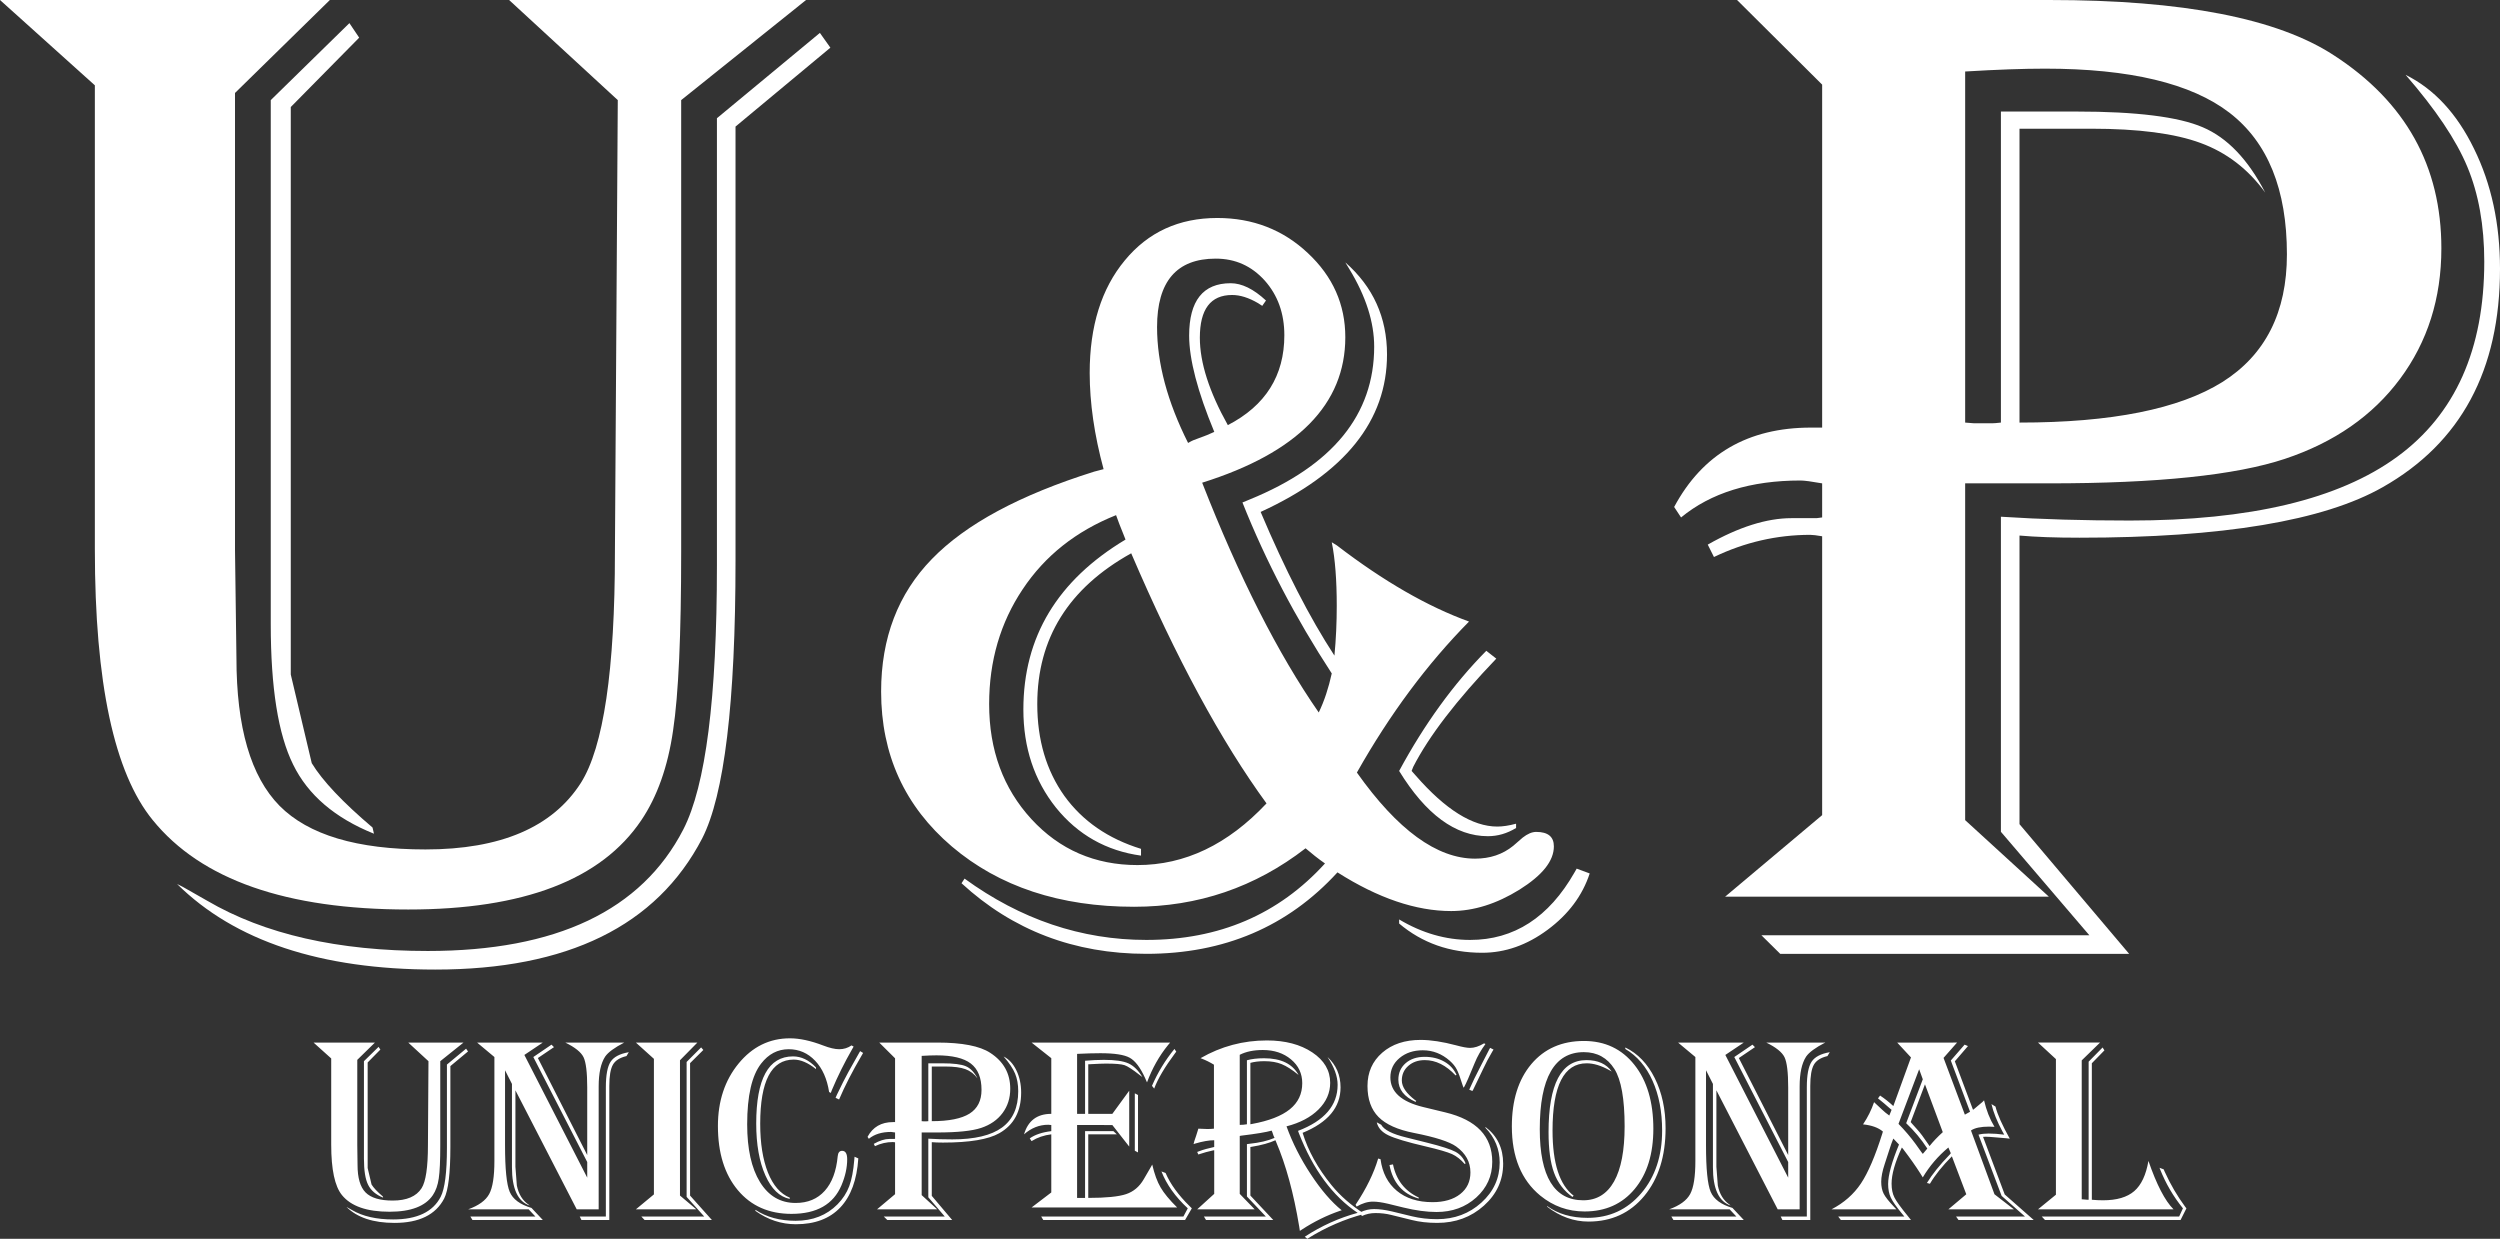
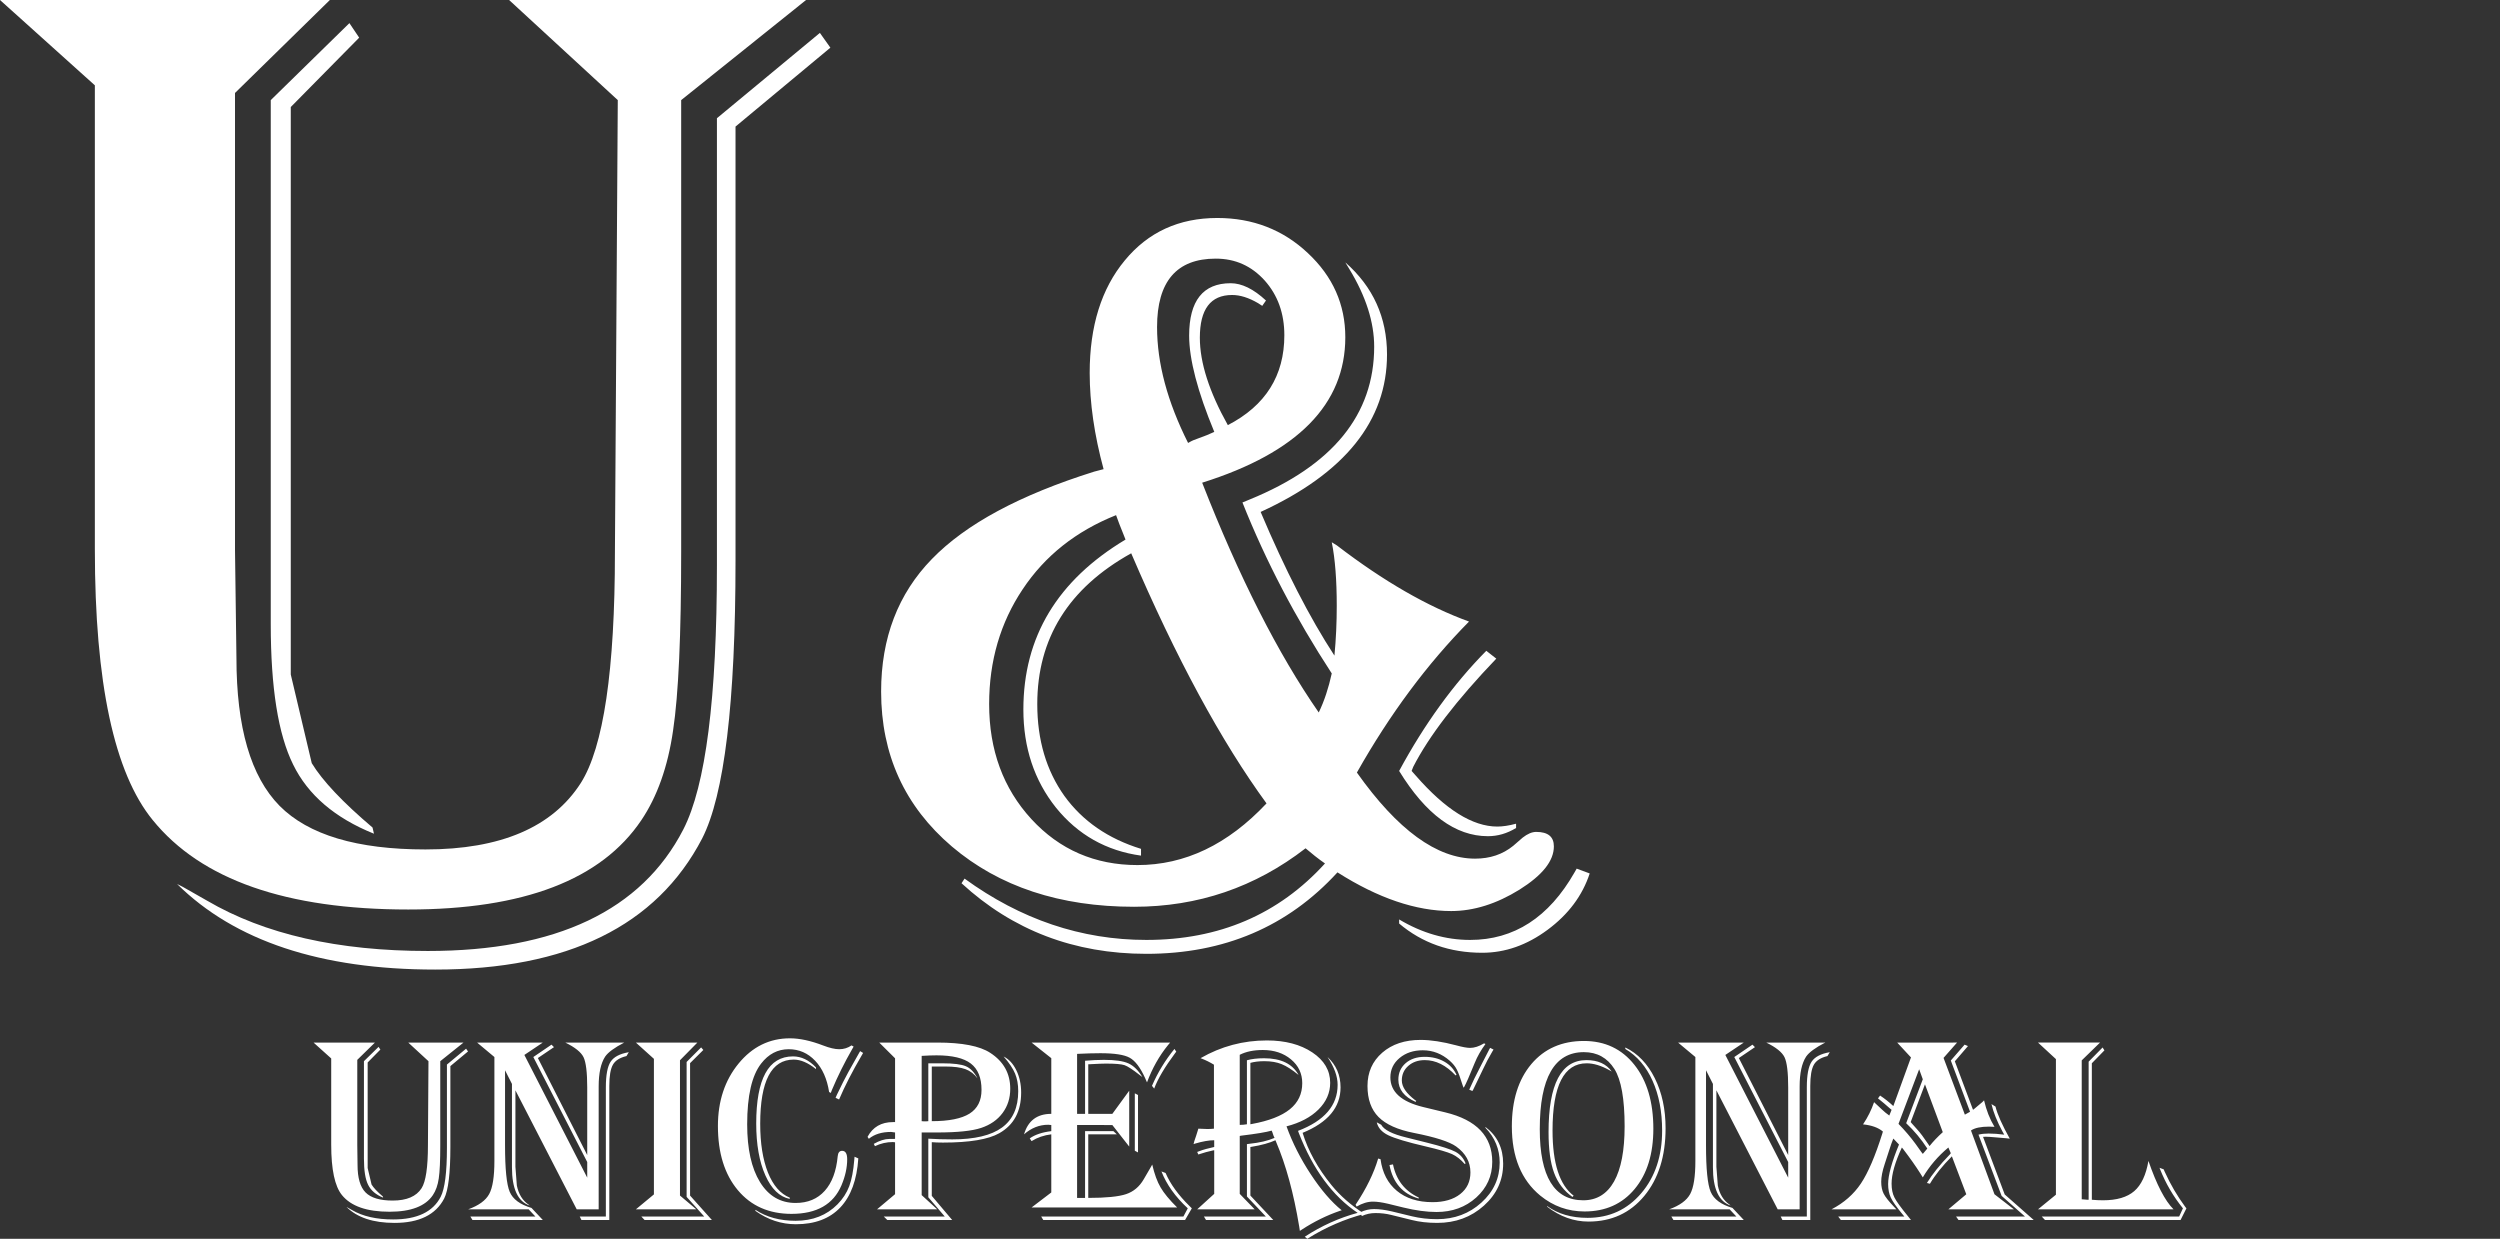
<svg xmlns="http://www.w3.org/2000/svg" xmlns:ns1="http://sodipodi.sourceforge.net/DTD/sodipodi-0.dtd" xmlns:ns2="http://www.inkscape.org/namespaces/inkscape" xml:space="preserve" width="106.064mm" height="52.558mm" style="clip-rule:evenodd;fill-rule:evenodd;image-rendering:optimizeQuality;shape-rendering:geometricPrecision;text-rendering:geometricPrecision" viewBox="0 0 10606.37 5255.76" id="svg36" ns1:docname="unicpersonal copia.svg" ns2:version="1.0.1 (c497b03c, 2020-09-10)">
  <rect x="0" y="0" width="10606.37" height="5255.76" fill="#333333" stroke="none" />
  <defs id="defs19">
    <style type="text/css" id="style10">
   
    .str0 {stroke:#DAD9D7;stroke-width:20;stroke-miterlimit:22.926}
    .fil1 {fill:#2D2925;fill-rule:nonzero}
    .fil0 {fill:url(#id0)}
   
  </style>
    <linearGradient id="id0" gradientUnits="userSpaceOnUse" x1="5019.23" y1="10785.97" x2="17482.26" y2="19037.75">
      <stop offset="0" style="stop-opacity:1; stop-color:#A9A8A8" id="stop12" />
      <stop offset="0.78" style="stop-opacity:1; stop-color:lightgrey" id="stop14" />
      <stop offset="1" style="stop-opacity:1; stop-color:#FEFEFE" id="stop16" />
    </linearGradient>
  </defs>
  <g id="_1081025056" transform="translate(-5189.69,-12222.64)" style="fill:#ffffff">
    <g id="g30" style="fill:#ffffff">
      <path class="fil1" d="m 8609.47,12222.64 -529.85,424.69 v 1915.15 c 0,351.9 -11.12,605.7 -34.38,759.4 -22.25,154.7 -67.74,281.09 -134.47,380.2 -169.89,252.79 -499.53,379.18 -988.93,379.18 -517.73,0 -878.71,-126.39 -1083.98,-379.18 -163.81,-200.21 -245.72,-582.43 -245.72,-1148.69 v -1968.74 l -402.45,-362.01 h 1399.47 l -402.45,394.37 v 1939.42 l 6.08,457.05 c 0,295.26 60.65,503.55 183.02,627.92 122.35,123.38 328.63,185.05 618.83,185.05 318.51,0 538.95,-94.04 659.29,-282.11 96.04,-151.68 144.59,-478.28 144.59,-978.82 l 12.13,-1918.19 -461.1,-424.69 z m 103.15,202.23 -402.44,334.71 v 1841.33 c 0,602.66 -47.54,995 -141.58,1179.03 -193.13,371.09 -571.3,556.13 -1132.51,556.13 -485.36,0 -850.39,-121.33 -1095.1,-363 l 24.28,12.15 103.13,58.63 c 243.7,142.59 555.14,213.37 936.35,213.37 545.01,0 907.03,-171.91 1083.98,-515.7 95.05,-185.05 142.57,-558.18 142.57,-1119.37 v -1897.96 l 436.82,-362 z m -1999.09,-42.45 -290.2,294.25 v 2203.33 204.26 l 88.98,376.14 c 45.51,74.83 131.45,165.84 257.85,273.02 l 6.07,26.3 c -165.83,-66.73 -280.1,-164.82 -342.8,-293.24 -63.69,-128.42 -95.03,-326.61 -95.03,-595.57 v -2223.58 l 333.67,-326.6 z" id="path24" style="fill:#ffffff" />
      <path class="fil1" d="m 9871.72,14213.05 c -39.33,-145.22 -58.97,-281.35 -58.97,-408.39 0,-198.9 49.9,-357.73 148.96,-477.21 99.09,-120.26 229.92,-180.01 392.52,-180.01 150.5,0 279.07,49.93 384.18,148.99 105.89,99.08 158.83,217.81 158.83,356.98 0,284.34 -202.68,490.04 -607.28,617.1 156.52,400.08 321.41,725.26 494.59,974.84 23.43,-48.4 41.59,-103.6 55.21,-165.62 -153.52,-235.21 -279.83,-476.45 -378.89,-725.28 l 31,-12.85 c 351.68,-143.7 527.87,-359.97 527.87,-648.11 0,-103.63 -34.79,-213.28 -105.11,-329 l -17.39,-28.73 c 117.98,103.61 176.95,233.68 176.95,390.99 0,280.57 -178.47,503.68 -536.18,667.79 103.6,245.03 207.96,448.47 313.1,609.57 6.8,-71.1 9.82,-141.43 9.82,-211 0,-108.91 -6.81,-198.9 -21.17,-270 l 21.92,13.61 c 198.15,152.01 384.96,259.4 560.4,322.92 -176.97,179.26 -335.78,392.52 -475.68,640.57 172.42,243.53 339.55,365.29 501.4,365.29 63.52,0 117.22,-18.16 161.85,-54.45 l 40.08,-34.79 c 20.42,-15.9 39.33,-24.21 57.47,-24.21 49.93,0 74.87,20.42 74.87,61.26 0,62.01 -48.4,122.52 -145.95,183.77 -97.58,60.51 -194.38,90.75 -289.67,90.75 -148.96,0 -310.06,-54.45 -482.48,-164.11 -211.01,230.67 -481.76,345.62 -810.73,345.62 -305.54,0 -567.21,-99.83 -784.26,-299.48 l 12.86,-19.67 c 238.23,173.2 495.34,260.16 771.4,260.16 308.55,0 561.15,-108.13 757.78,-324.43 -29.49,-20.42 -56.71,-42.35 -82.43,-64.3 -214.04,165.64 -456.79,248.07 -727.54,248.07 -314.61,0 -572.51,-85.46 -772.91,-255.63 -200.4,-170.91 -300.24,-390.23 -300.24,-657.19 0,-227.63 71.83,-415.2 215.52,-562.66 143.72,-148.23 372.86,-271.51 688.22,-370.59 z m 117.22,356.95 c -265.45,147.48 -398.55,360.75 -398.55,639.81 0,152.76 38.58,282.08 114.96,389.48 77.13,106.62 185.28,181.49 325.18,224.62 v 28.73 c -147.46,-20.42 -267.71,-88.48 -360.72,-203.44 -92.28,-115.71 -138.41,-254.1 -138.41,-416.71 0,-307.8 144.46,-547.53 433.35,-720.73 l -11.35,-28.74 c -10.58,-24.94 -19.67,-49.9 -28.73,-74.87 -170.17,68.07 -301.75,172.45 -396.29,314.61 -94.54,141.43 -142.18,304.03 -142.18,487.05 0,195.11 59.75,357.71 179.23,487.79 119.5,130.08 270,195.12 449.98,195.12 201.18,0 383.43,-86.97 547.56,-261.68 -192.11,-263.17 -383.45,-616.35 -574.03,-1061.04 z m 409.9,-543.77 c 159.59,-82.43 239.76,-209.47 239.76,-381.16 0,-93.01 -28,-170.16 -83.21,-232.18 -55.96,-62.01 -124.78,-93 -207.97,-93 -165.61,0 -248.82,96.8 -248.82,290.39 0,153.54 43.87,316.89 131.61,491.58 10.57,-6.05 18.13,-9.82 21.92,-11.33 l 58.22,-21.95 c 3.8,-1.51 14.39,-6.03 31.02,-13.61 -71.08,-171.67 -106.64,-307.8 -106.64,-408.37 0,-148.24 59,-222.35 176.21,-222.35 46.9,0 96.8,24.21 149.75,73.36 l -15.88,22.68 -17.4,-11.35 c -40.09,-23.44 -76.38,-34.79 -110.41,-34.79 -91.5,0 -136.89,60.51 -136.89,181.52 0,105.11 39.33,228.38 118.73,370.56 z m 1138.95,990.72 c -168.63,176.21 -285.87,328.99 -352.41,459.07 l -6.81,17.38 18.14,20.42 c 125.55,143.69 240.51,215.55 345.62,215.55 21.93,0 48.4,-3.79 79.42,-12.11 v 18.16 c -38.58,23.44 -77.91,34.79 -119.5,34.79 -137.64,0 -263.17,-92.28 -376.62,-276.81 107.4,-198.89 230.67,-369.06 369.81,-509.71 z m 396.29,911.32 c -31,94.53 -90.75,173.95 -178.48,238.98 -87.73,65.05 -179.99,97.55 -277.54,97.55 -137.66,0 -254.88,-41.59 -352.43,-124.03 v -17.38 c 97.55,58.22 198.14,86.96 300.99,86.96 186.04,0 334.28,-95.29 443.18,-286.63 l 9.07,-15.87 z" id="path26" style="fill:#ffffff" />
-       <path class="fil1" d="m 12559.3,12222.64 h 1325.65 c 565.25,0 966.68,77.86 1206.33,234.61 304.35,197.17 456.04,470.19 456.04,819.04 0,212.34 -58.66,396.37 -174.95,553.12 -116.27,156.72 -279.07,269.97 -488.39,339.74 -209.32,69.77 -542.99,104.14 -999.03,104.14 h -357.96 v 1428.79 l 354.93,324.58 h -1373.18 l 411.54,-345.82 v -1183.06 c -23.24,-4.05 -40.43,-6.08 -50.55,-6.08 -141.56,0 -278.08,31.37 -408.5,94.05 l -26.3,-52.58 c 131.45,-74.83 250.76,-112.24 354.93,-112.24 h 107.18 l 23.24,-3.04 v -144.6 c -45.49,-8.07 -75.82,-12.12 -92,-12.12 -211.34,0 -380.21,52.57 -506.61,156.72 l -29.31,-44.48 c 120.32,-224.49 313.46,-336.73 580.4,-336.73 h 47.52 v -1455.06 z m 967.69,303.36 v 1489.44 l 38.42,3.04 h 75.84 c 7.09,0 20.23,-1.01 37.42,-3.04 v -1319.56 h 321.54 c 252.81,0 431.79,22.23 534.92,66.73 104.14,44.48 192.13,136.5 264.93,277.07 -72.8,-100.12 -163.8,-169.88 -274.02,-210.34 -109.21,-40.45 -263.93,-60.65 -463.13,-60.65 h -305.36 v 1246.75 c 391.31,0 677.48,-57.64 860.5,-171.88 183.03,-115.28 274.03,-296.28 274.03,-542 0,-275.04 -80.9,-475.25 -243.7,-600.63 -161.78,-124.37 -422.67,-187.05 -782.64,-187.05 -92.02,0 -205.27,4.02 -338.75,12.12 z m 1868.64,14.15 c 120.33,59.67 217.4,163.81 290.21,313.47 73.81,149.66 110.22,319.52 110.22,509.63 0,429.75 -165.84,738.16 -497.5,926.22 -250.77,142.59 -679.49,214.38 -1286.2,214.38 -101.13,0 -186.06,-3.03 -254.81,-9.11 v 1224.53 l 465.12,550.07 h -1480.35 l -79.87,-78.87 h 1391.35 l -375.13,-438.85 v -1336.77 c 171.91,11.14 353.92,16.2 547.04,16.2 509.63,0 886.81,-89.99 1133.52,-270 246.74,-179.98 370.1,-456.04 370.1,-828.13 0,-154.72 -24.28,-288.2 -71.8,-402.45 -47.53,-114.27 -134.49,-243.7 -261.9,-390.32 z" id="path28" style="fill:#ffffff" />
    </g>
    <path class="fil1" d="m 7156.13,16645.79 -98.57,78.99 V 17081 c 0,65.46 -2.07,112.65 -6.39,141.23 -4.14,28.78 -12.61,52.3 -25.01,70.74 -31.6,47 -92.9,70.52 -183.93,70.52 -96.3,0 -163.44,-23.52 -201.63,-70.52 -30.46,-37.24 -45.71,-108.34 -45.71,-213.67 v -366.18 l -74.85,-67.33 h 260.31 l -74.85,73.34 v 360.75 l 1.12,84.99 c 0,54.93 11.28,93.68 34.03,116.81 22.77,22.94 61.13,34.42 115.11,34.42 59.25,0 100.24,-17.51 122.62,-52.49 17.88,-28.19 26.91,-88.96 26.91,-182.05 l 2.26,-356.78 -85.77,-78.99 z m 19.17,37.61 -74.85,62.25 v 342.5 c 0,112.09 -8.83,185.07 -26.32,219.29 -35.93,69.02 -106.28,103.44 -210.66,103.44 -90.27,0 -158.17,-22.58 -203.68,-67.51 l 4.5,2.24 19.19,10.92 c 45.32,26.52 103.26,39.68 174.17,39.68 101.37,0 168.7,-31.97 201.61,-95.92 17.69,-34.42 26.52,-103.82 26.52,-208.2 v -353.01 l 81.25,-67.33 z m -371.82,-7.91 -53.98,54.74 v 409.83 37.97 l 16.55,69.99 c 8.46,13.91 24.44,30.84 47.96,50.77 l 1.12,4.89 c -30.84,-12.41 -52.1,-30.66 -63.75,-54.54 -11.85,-23.89 -17.69,-60.74 -17.69,-110.78 v -413.58 l 62.08,-60.74 z m 1034.61,-29.7 c -41.76,21.63 -68.84,41.57 -81.07,59.62 -18.25,28.03 -27.44,70.16 -27.44,126.38 v 35.92 485.61 h -93.12 l -260.09,-504.97 v 299.42 24.82 l 6.01,79.37 c 7.32,36.68 24.08,63.95 50.21,81.63 l 4.33,3.75 c -50.21,-16.93 -75.24,-71.08 -75.24,-162.69 v -51.71 -301.67 l -29.34,-57.94 V 17081 c 0,100.8 6.59,166.63 19.76,197.86 13.16,31.41 44,54.15 92.53,68.45 l 47.97,51.16 h -298.48 l -8.85,-14.67 h 275.92 l -28.6,-30.48 h -256.71 c 44.93,-16.17 74.66,-37.8 89.32,-65.07 14.67,-27.07 22.02,-73.9 22.02,-139.92 v -441.24 l -73.37,-61.3 h 278.75 l -78.26,52.47 266.71,520.59 v -66.19 l -228.71,-445.57 77.11,-52.47 10.54,10.54 -68.29,46.26 209.35,411.52 v -257.49 -29.14 c 0,-64.12 -5.28,-106.84 -15.62,-128.46 -10.53,-21.43 -36.29,-42.13 -77.48,-62.06 z m 19.37,40.82 -9.98,16.54 c -28.38,6.59 -47.58,19 -57.55,36.68 -10.14,17.86 -15.23,47.95 -15.23,90.28 v 568.36 h -118.29 l -7.15,-14.67 h 110.77 v -548.05 c 0,-51.91 6.77,-88.03 20.12,-108.52 13.36,-20.5 39.14,-34.05 77.31,-40.62 z m 29.92,-40.82 h 261.03 l -73.9,75.05 v 574 l 69.4,58.48 h -256.53 l 76.53,-63.37 v -575.15 z m 286.24,31.41 -56.24,55.85 v 561.99 l 92.53,103.43 h -285.68 l -13.72,-14.67 h 266.88 l -74.68,-83.31 v -572.5 l 61.51,-61.69 z m 637.59,-14.31 -6.03,10.54 c -33.11,57.74 -61.69,115.49 -85.94,173.22 l -4.89,12.79 -7.15,-3.94 c -8.66,-55.68 -28.22,-99.88 -59.24,-132.6 -30.84,-32.54 -68.28,-48.89 -112.11,-48.89 -46.83,0 -85.75,20.31 -117.16,61.11 -39.31,50.59 -59.06,136.56 -59.06,257.67 0,104.19 18.05,185.83 54.35,244.87 36.31,59.06 86.72,88.59 151.23,88.59 51.52,0 92.7,-17.13 123.38,-51.35 30.84,-34.23 49.08,-83.12 55.09,-146.69 1.32,-15.42 7.71,-23.13 18.61,-23.13 14.5,0 21.65,11.85 21.65,35.73 0,35.54 -8.1,72.4 -24.27,110.59 -34.23,80.69 -104.75,121.12 -211.95,121.12 -95.55,0 -171.55,-33.48 -227.79,-100.62 -56.21,-67.16 -84.43,-157.79 -84.43,-272.15 0,-105.33 29.14,-193.73 87.64,-265 58.48,-71.27 131.09,-107.01 217.98,-107.01 40.99,0 88.02,10.15 140.49,30.26 27.65,10.73 50.42,16.01 68.47,16.01 19.36,0 36.86,-5.47 52.28,-16.18 z m -159.69,95.55 c -33.28,-26.88 -64.88,-40.43 -94.41,-40.43 -94.8,0 -142.19,90.84 -142.19,272.52 0,82.56 10.9,151.4 32.72,206.5 22.02,54.93 52.86,90.47 92.54,106.65 v 5.44 c -43.25,-8.83 -77.67,-42.11 -103.44,-100.05 -25.76,-57.72 -38.75,-131.09 -38.75,-219.66 0,-189.95 52.11,-284.94 156.1,-284.94 35.18,0 67.72,15.61 97.43,46.82 z m 179.61,378.8 c -6.01,91.03 -31.4,160.43 -76.35,208.01 -44.96,47.58 -107.96,71.27 -188.65,71.27 -61.49,0 -118.49,-18.8 -171.52,-56.6 v -4.53 c 47.02,31.04 103.82,46.46 170.4,46.46 72.59,0 132.02,-23.32 177.92,-69.96 22.38,-22.77 38.92,-48.33 49.65,-76.74 10.53,-28.2 17.68,-65.63 21.45,-112.46 l 1.12,-12.6 z m 20.32,-447.44 -6.01,10.53 c -40.07,68.45 -72.03,130.72 -95.92,186.94 l -14.86,-7.13 6.01,-13.74 c 18.44,-38.75 34.61,-70.71 48.53,-96.11 l 44,-78.23 5.65,-9.97 z m 68.47,-44.01 h 246.56 c 105.14,0 179.8,14.48 224.38,43.64 56.61,36.66 84.83,87.45 84.83,152.33 0,39.5 -10.92,73.73 -32.55,102.87 -21.63,29.17 -51.91,50.23 -90.83,63.2 -38.95,12.99 -101,19.38 -185.83,19.38 h -66.57 v 265.76 l 66.01,60.35 h -255.41 l 76.55,-64.31 v -220.05 c -4.33,-0.76 -7.54,-1.12 -9.41,-1.12 -26.32,0 -51.72,5.81 -75.97,17.49 l -4.89,-9.78 c 24.44,-13.91 46.63,-20.87 65.99,-20.87 h 19.95 l 4.33,-0.58 v -26.89 c -8.47,-1.5 -14.11,-2.26 -17.12,-2.26 -39.31,0 -70.72,9.78 -94.22,29.15 l -5.47,-8.28 c 22.38,-41.74 58.31,-62.63 107.96,-62.63 h 8.85 v -270.63 z m 179.99,56.41 v 277.05 l 7.15,0.56 h 14.08 c 1.34,0 3.77,-0.18 6.96,-0.56 v -245.45 h 59.82 c 47.02,0 80.32,4.14 99.49,12.43 19.38,8.27 35.73,25.37 49.28,51.52 -13.55,-18.61 -30.48,-31.59 -50.96,-39.11 -20.31,-7.52 -49.09,-11.29 -86.14,-11.29 h -56.8 v 231.9 c 72.78,0 126.01,-10.73 160.04,-31.97 34.05,-21.45 50.96,-55.12 50.96,-100.8 0,-51.16 -15.03,-88.4 -45.32,-111.73 -30.09,-23.13 -78.62,-34.79 -145.56,-34.79 -17.12,0 -38.19,0.76 -63,2.24 z m 347.56,2.65 c 22.38,11.1 40.43,30.46 53.98,58.29 13.72,27.85 20.5,59.45 20.5,94.8 0,79.93 -30.84,137.29 -92.53,172.27 -46.66,26.54 -126.4,39.89 -239.24,39.89 -18.81,0 -34.62,-0.58 -47.39,-1.7 v 227.76 l 86.5,102.31 h -275.34 l -14.86,-14.67 h 258.8 l -69.79,-81.63 v -248.63 c 31.99,2.06 65.85,3.01 101.75,3.01 94.8,0 164.95,-16.73 210.86,-50.23 45.87,-33.47 68.81,-84.82 68.81,-154.03 0,-28.78 -4.5,-53.59 -13.35,-74.85 -8.83,-21.26 -25.01,-45.32 -48.7,-72.59 z m 706.61,-59.06 -8.86,10.53 c -37.41,45.88 -67.14,98.74 -89.32,158.36 -3.58,-8.46 -6.4,-14.66 -8.27,-18.8 -20.14,-44.2 -41.77,-72.78 -64.9,-85.58 -23.14,-12.99 -64.51,-19.38 -124.31,-19.38 -27.65,0 -60.57,0.95 -99.12,2.82 v 254.47 h 33.86 v -225.31 c 28.02,-2.45 54.73,-3.77 80.3,-3.77 46.82,0 81.25,4.89 103.45,14.87 22.19,9.97 41.94,29.33 59.24,57.92 -5.26,-3.58 -8.83,-6.4 -11.1,-8.27 -29.89,-23.5 -51.54,-37.61 -64.9,-42.14 -13.16,-4.33 -39.48,-6.57 -78.59,-6.57 -11.87,0 -32.92,0.76 -63.2,2.44 l -11.67,0.56 v 210.27 h 102.14 l 71.64,-98.18 v 236.98 l -71.64,-91.39 H 9759.3 v 309.2 h 33.86 v -283.25 h 120.17 l 14.49,13.53 h -121.13 v 269.72 c 75.23,0 128.85,-5.28 160.62,-16.01 31.79,-10.7 56.6,-31.77 74.67,-63 l 29.34,-50.4 c 1.12,-2.07 3.38,-6.21 6.76,-12.04 9.42,40.45 21.26,72.8 35.54,97.05 14.11,24.26 37.44,52.67 70.16,85.02 h -617.63 l 83.68,-63.76 v -246.58 c -30.84,3.77 -58.67,13.18 -83.68,28.78 l -7.71,-11.66 c 22.38,-15.79 52.84,-25.95 91.39,-30.65 v -25.95 c -6.2,-0.76 -10.72,-1.15 -13.16,-1.15 -37.43,0 -71.66,13.55 -102.5,40.63 16.93,-57.92 55.48,-86.89 115.66,-86.89 v -236.23 l -83.68,-66.19 z m 25.95,38.75 -3.96,4.89 c -44.76,60.18 -74.66,110.78 -89.71,151.58 l -9.4,-11.66 c 24.65,-56.8 56.42,-109.07 95.36,-156.48 z m -162.32,183.73 v 243.57 l -13.53,-7.15 v -243.55 z m 228.34,480.75 -28.6,49.45 H 9615.8 l -8.85,-14.67 h 603.37 l 18.61,-34.78 c -52.86,-48.92 -90.08,-101 -111.73,-156.49 l 17.49,6.57 c 20.31,47.02 54.37,94.04 102.51,141.06 z m 37.03,-637.04 c 87.28,-50.21 180.93,-75.21 281.37,-75.21 77.86,0 142.18,16.93 192.78,50.77 50.59,33.66 75.8,76.74 75.8,129.02 0,42.52 -16.57,80.32 -49.65,113.23 -33.11,32.91 -78.26,56.61 -135.62,71.47 25.21,69.77 59.63,137.66 103.26,203.87 43.45,66.02 87.07,116.79 130.9,152.16 l -8.27,2.63 c -54.73,18.8 -108.52,45.14 -161.01,79.37 l -8.27,5.45 -2.63,-17.69 c -23.5,-142.18 -56.43,-262.54 -98.74,-361.47 l -2.26,-5.45 c -25.2,11.65 -59.23,21.06 -101.92,28.02 l -4.33,0.56 v 206.13 l 97.03,103.63 h -285.31 l -8.83,-14.67 h 262.74 l -80.3,-85.01 v -222.12 l 11.65,-1.68 c 41.94,-4.33 77.11,-12.6 105.5,-24.84 -2.24,-4.33 -3.55,-7.15 -3.94,-8.27 l -5.45,-15.98 c -0.39,-1.14 -1.31,-3.21 -2.82,-6.59 -22.77,6.59 -65.82,13.72 -129.39,21.43 l -6.03,1.14 v 245.81 l 63.39,65.63 h -243.93 l 72.22,-65.63 v -185.07 l -4.53,0.56 c -21.43,4.72 -40.81,9.98 -58.3,15.99 l -4.5,1.51 -4.89,-10.9 c 16.34,-6.21 29.14,-10.54 38.36,-12.8 l 29.33,-7.15 4.53,-1.12 v -28.58 c -21.82,0 -48.92,4.69 -81.44,14.28 l -6.21,2.26 c 0.76,-5.08 4.33,-17.1 11.1,-35.93 0.75,-1.31 3.18,-9.58 7.71,-24.62 0.36,-1.14 0.95,-2.82 1.51,-5.08 16.54,0.92 29.53,1.51 38.72,1.51 9.78,0 19,-0.59 27.47,-1.51 v -271.4 c -16.93,-10.34 -34.42,-19 -52.28,-25.96 z m 166.26,-14.28 v 297.36 c 10.73,0 20.87,-0.95 30.48,-2.65 v -271.57 c 20.31,-5.65 44.57,-8.47 72.78,-8.47 71.84,0 120.56,23.69 146.32,70.91 -27.27,-22.38 -51.16,-37.63 -71.66,-45.9 -20.49,-8.47 -45.13,-12.6 -73.73,-12.6 -22.55,0 -42.11,2.45 -59.04,7.15 v 260.48 l 6.01,-1.12 c 72.41,-13.16 126.2,-34.04 161.37,-62.45 35.18,-28.39 52.67,-65.26 52.67,-110.77 0,-40.63 -15.81,-74.29 -47.58,-100.81 -31.6,-26.52 -71.47,-39.87 -119.81,-39.87 -38.75,0 -71.29,6.76 -97.81,20.31 z m 266.7,331.02 c 23.14,75.61 63.93,149.7 122.8,222.12 36.68,45.12 83.14,85.75 139.38,121.68 -84.09,22.38 -163.07,56.6 -236.97,102.5 l -4.89,3.38 -11.12,-8.83 c 70.16,-45.9 145.03,-79.76 224.38,-101.38 -105.89,-70.52 -189.01,-183.37 -249.58,-338.35 l -3.38,-9.41 c 111.92,-42.69 167.96,-107.76 167.96,-195.21 0,-36.13 -14.3,-75.44 -42.88,-118.13 36.85,33.86 55.29,76.75 55.29,129.03 0,84.65 -53.61,148.77 -160.99,192.6 z m 775.82,-376.92 c -19,25.78 -34.42,52.67 -45.71,80.69 -22.38,55.12 -37.24,88.96 -44.59,101.56 l -2.82,3.21 c -1.48,-3.97 -2.63,-6.96 -3.38,-9.22 -10.14,-32.91 -18.61,-55.68 -25.39,-68.45 -6.57,-12.8 -16.55,-25.03 -29.71,-36.69 -33.47,-29.53 -71.66,-44.39 -114.35,-44.39 -39.31,0 -72.22,10.92 -98.37,32.72 -26.13,21.82 -39.12,49.28 -39.12,82.19 0,61.69 46.66,103.63 139.75,126.01 l 93.29,22.57 c 132.77,31.99 199.18,101.76 199.18,209.71 0,60.19 -22.77,110.59 -68.09,151.6 -45.34,40.82 -101.56,61.3 -168.33,61.3 -41.94,0 -88.77,-6.4 -140.51,-19 l -64.51,-15.79 c -26.13,-6.2 -47.58,-9.21 -64.51,-9.21 -22.38,0 -45.51,6.95 -69.4,21.06 l -4.5,-7.71 c 45.71,-68.65 77.67,-134.11 95.91,-196.16 l 9.98,2.82 c 7.71,57.55 30.84,102.31 69.4,134.28 38.55,31.98 88.96,47.97 151.21,47.97 49.28,0 88.39,-11.48 117.37,-34.23 28.94,-22.77 43.44,-53.42 43.44,-91.97 0,-44.4 -20.14,-81.06 -60.57,-110.03 -28.97,-20.5 -88.59,-39.67 -178.48,-57.36 -69.4,-13.55 -119.63,-36.12 -150.84,-67.72 -31.23,-31.6 -46.82,-75.41 -46.82,-131.65 0,-57.92 20.87,-104.94 62.61,-141.23 41.57,-36.12 95.92,-54.17 162.88,-54.17 42.89,0 93.1,7.71 150.46,22.93 26.71,7.35 46.65,10.93 59.43,10.93 18.07,0 37.82,-6.4 59.06,-19.2 z m 34.22,23.69 -5.08,8.3 c -15.05,25.37 -27.83,49.84 -38.55,72.97 -25.57,54.15 -40.26,84.25 -43.45,90.45 l -2.82,3.96 -13.16,-5.45 2.26,-5.08 c 10.53,-24.28 25.95,-55.85 46.27,-94.99 l 37.41,-72.78 2.82,-4.5 z m -161,109.66 c -40.63,-43.25 -84.07,-64.87 -130.71,-64.87 -28.02,0 -51.35,8.07 -69.76,24.25 -18.44,16.18 -27.66,36.85 -27.66,61.88 0,27.27 19,55.1 56.8,83.88 l 4.5,2.82 -2.8,4.33 c -48.72,-21.63 -73.17,-53.03 -73.17,-94.24 0,-28.58 10.34,-51.91 30.85,-69.96 20.67,-17.85 47.58,-26.9 80.68,-26.9 31.6,0 59.24,6.78 82.93,20.14 23.89,13.35 41.21,32.16 52.3,56.41 z m 126.78,218.74 c 50.01,37.8 75.04,89.71 75.04,155.53 0,70.16 -27.29,129.59 -81.63,178.31 -54.35,48.7 -120.37,73.15 -198.23,73.15 -39.7,0 -75.61,-4.14 -107.59,-12.22 l -88.21,-21.81 c -20.5,-5.09 -42.49,-7.72 -66.02,-7.72 -21.06,0 -40.23,4.33 -57.92,12.8 l -6.59,-16.01 c 19.19,-9.19 38.56,-13.72 58.5,-13.72 22.02,0 47.22,3.39 75.61,9.98 l 85.02,20.67 c 33.83,8.1 69.4,12.24 107,12.24 73.54,0 136.18,-23.52 187.89,-70.35 51.72,-46.83 77.48,-103.43 77.48,-169.84 0,-56.22 -20.12,-105.5 -60.35,-147.63 z m -392.35,158.72 c 13.55,66.22 50.04,113.04 109.1,140.51 v 4.52 c -68.28,-19.95 -109.66,-67.33 -123.94,-142.21 z m -68.81,-178.47 18.8,10.33 c 12.04,21.82 47.39,39.7 106.25,53.98 l 88.77,22.21 c 60.2,15.03 100.24,28.02 120.38,38.73 19.93,10.92 34.23,27.29 42.7,49.28 l -3.97,2.26 c -16.54,-19 -34.4,-33.1 -53.59,-41.94 -19.36,-8.65 -56.43,-19.55 -111.14,-32.35 -79.38,-18.44 -132.6,-34.42 -159.7,-47.77 -27.27,-13.36 -43.44,-31.6 -48.5,-54.73 z m 996.78,-215.36 -9.39,-5.45 c -35.17,-19.75 -67.52,-29.53 -96.86,-29.53 -96.48,0 -144.81,94.99 -144.81,285.12 0,139.19 29.9,231.34 89.52,276.48 l -4.89,5.45 c -36.68,-25.95 -62.64,-60.18 -78.23,-102.68 -15.62,-42.32 -23.33,-99.87 -23.33,-172.1 0,-203.87 53.59,-305.79 160.62,-305.79 48.89,0 84.63,16.17 107.37,48.5 z m -118.1,-129.75 c 89.52,0 160.99,33.84 214.41,101.36 53.61,67.53 80.3,157.97 80.3,271.01 0,106.84 -26.32,192.03 -79.18,255.61 -52.84,63.57 -123.75,95.36 -212.71,95.36 -70.34,0 -132.79,-22.4 -187.69,-67.16 -80.5,-66.19 -120.75,-164 -120.75,-293.78 0,-110.75 27.65,-198.98 82.75,-264.42 55.1,-65.26 129.58,-97.98 222.87,-97.98 z m 0,47.39 c -124.69,0 -187.13,108.9 -187.13,326.69 0,201.24 61.49,301.85 184.5,301.85 57.17,0 100.81,-26.71 130.71,-79.93 29.92,-53.42 44.76,-131.46 44.76,-234.16 0,-116.03 -14.48,-197.11 -43.26,-242.99 -30.28,-47.58 -73.34,-71.46 -129.58,-71.46 z m 175.85,-19.76 c 52.67,25.4 94.41,68.84 124.89,130.15 30.65,61.32 45.88,132.23 45.88,212.72 0,118.3 -30.09,213.85 -90.08,286.63 -60.18,72.78 -139.19,109.07 -236.98,109.07 -62.44,0 -120.92,-21.06 -175.29,-63 v -2.82 c 45.51,33.3 102.7,50.04 171.52,50.04 92.36,0 168.14,-34.79 227.39,-104.19 59.24,-69.4 88.77,-158.19 88.77,-266.34 0,-80.3 -13.53,-150.82 -40.62,-211 -27.08,-60.38 -65.64,-105.33 -115.48,-135.05 z m 848.04,-20.87 c -41.77,21.63 -68.84,41.57 -81.08,59.62 -18.24,28.03 -27.44,70.16 -27.44,126.38 v 35.92 485.61 h -93.11 l -260.1,-504.97 v 299.42 24.82 l 6.01,79.37 c 7.33,36.68 24.09,63.95 50.21,81.63 l 4.33,3.75 c -50.21,-16.93 -75.24,-71.08 -75.24,-162.69 v -51.71 -301.67 l -29.33,-57.94 V 17081 c 0,100.8 6.59,166.63 19.75,197.86 13.16,31.41 44,54.15 92.53,68.45 l 47.97,51.16 h -298.47 l -8.85,-14.67 h 275.92 l -28.61,-30.48 h -256.71 c 44.94,-16.17 74.66,-37.8 89.33,-65.07 14.67,-27.07 22.01,-73.9 22.01,-139.92 v -441.24 l -73.36,-61.3 h 278.74 l -78.25,52.47 266.7,520.59 v -66.19 l -228.71,-445.57 77.12,-52.47 10.53,10.54 -68.28,46.26 209.34,411.52 v -257.49 -29.14 c 0,-64.12 -5.27,-106.84 -15.61,-128.46 -10.54,-21.43 -36.3,-42.13 -77.48,-62.06 z m 19.36,40.82 -9.97,16.54 c -28.39,6.59 -47.58,19 -57.55,36.68 -10.15,17.86 -15.23,47.95 -15.23,90.28 v 568.36 h -118.3 l -7.15,-14.67 h 110.78 v -548.05 c 0,-51.91 6.76,-88.03 20.12,-108.52 13.35,-20.5 39.13,-34.05 77.3,-40.62 z m 539.98,-40.82 -57.36,65.07 90.46,240.75 22,-12.23 -81.62,-217.42 58.48,-67.34 14.31,6.03 -55.68,64.69 77.11,205.77 c 4.52,-3.21 7.15,-5.28 7.71,-6.04 l 18.24,-15.42 c 11.1,-8.83 18.05,-15.03 20.87,-18.8 9.61,41.94 24.28,79.37 44.2,112.48 -10.7,-0.56 -18.41,-0.95 -23.13,-0.95 -34.98,0 -60.55,5.45 -76.53,16.37 l 99.66,270.64 82.59,63.93 h -278.19 l 75.99,-63.93 -61.12,-161 c -40.43,40.81 -71.47,79.56 -93.1,116.42 l -12.79,-3.38 c 21.82,-35.93 53.97,-76.17 97.05,-120.75 l 4.33,-5.45 -10.36,-24.26 c -43.81,36.49 -79.93,78.62 -108.51,126.76 l -9.98,-15.98 c -19.17,-30.48 -43.61,-65.26 -73.34,-104.21 l -5.45,-6.57 c -29.16,62.81 -43.64,113.97 -43.64,153.28 0,23.13 3.97,42.69 12.04,58.67 7.91,16.01 27.27,42.69 57.92,80.13 2.46,3.38 6.59,8.46 12.24,15.42 h -297.55 l -11.09,-14.67 h 280.61 l -9.58,-11.65 c -24.28,-29.36 -40.26,-52.3 -47.97,-68.65 -7.52,-16.37 -11.29,-35.56 -11.29,-57.55 0,-37.44 15.43,-93.29 46.08,-167.58 l -24.06,-25.39 c -4.89,11.65 -10.92,28.97 -18.25,51.71 l -18.24,56.24 c -9.97,30.09 -14.86,55.1 -14.86,75.05 0,20.5 3.57,37.6 10.53,51.15 6.96,13.72 21.63,32.16 44.01,55.66 2.26,2.26 5.44,5.84 9.97,10.53 h -275.54 c 52.47,-27.27 94.24,-63.75 124.89,-109.63 30.65,-45.9 60.94,-116.81 91.03,-212.73 l 2.26,-7.71 c -19.39,-16.54 -47.58,-26.71 -84.27,-30.46 20.12,-30.09 35.74,-61.49 46.83,-94.23 5.09,4.89 8.27,7.71 9.41,8.85 l 24.82,23.14 c 8.27,8.07 18.44,16.34 30.28,24.81 l 9.78,-24.25 -6.57,-5.45 c -18.24,-16.18 -33.66,-29.17 -46.26,-39.14 l -4.89,-3.94 8.83,-12.04 c 19.36,12.79 38.17,27.65 56.24,44.58 l 74.85,-206.32 -58.5,-63.01 z m -136.17,177.16 -60.57,160.07 c 3.4,3.57 5.08,5.81 5.47,6.57 l 22.74,25.39 c 12.04,13.16 27.47,33.67 46.27,61.69 l 5.45,8.27 c 15.81,-19.92 34.61,-39.48 56.24,-59.04 z m -24.65,-63.95 -87.64,231.73 c 27.85,28.58 51.91,56.97 72.22,84.82 l 25.2,35.35 c 0.39,0.38 2.26,2.65 5.65,7.15 3.21,-3.38 5.08,-5.45 5.45,-6.21 l 7.71,-9.22 c 1.14,-1.5 3.21,-3.94 6.03,-7.15 -25.76,-39.67 -55.68,-75.6 -89.71,-107.56 l 70.52,-186.39 z m 323.87,158.36 c 8.1,33.11 28.41,78.45 60.57,136.18 -7.9,-1.12 -12.6,-1.68 -13.74,-1.68 l -44.56,-3.77 c -20.12,-1.88 -34.99,-2.83 -44.01,-2.83 -1.51,0 -5.28,0.2 -11.09,0.56 l 91.95,244.33 123.01,108.32 h -319.17 l -10.34,-14.67 h 292.46 l -99.12,-87.64 -98.18,-259.73 c 12.6,-3.21 26.9,-4.71 43.08,-4.71 19.75,0 41.94,1.5 66.19,4.71 l -6.76,-12.04 c -23.5,-43.44 -39.31,-82.56 -47.39,-117.56 z m 180.35,-271.57 h 263.13 l -77.67,75.61 v 589.62 h 4.5 l 19.75,1.68 h 5.09 v -585.85 l 59.23,-60.19 7.71,12.24 -53.39,54.73 v 579.07 c 16.54,1.51 32.33,2.26 47.38,2.26 58.5,0 102.51,-12.96 132.6,-38.92 29.9,-25.96 50.02,-68.65 60.18,-128.1 34.62,100.25 69.96,168.72 106.45,205.38 h -574.96 l 76,-62.05 v -575.32 z m 629.69,703.23 -24.83,49.45 h -575.32 l -13.73,-14.67 h 583.04 l 15.98,-34.78 c -40.43,-49.67 -72.78,-104.97 -97.03,-165.9 l -2.27,-6.01 17.69,6.57 3.94,9.41 c 24.64,54.35 53.98,104.58 88.01,150.46 z" id="path32" style="fill:#ffffff" />
  </g>
</svg>